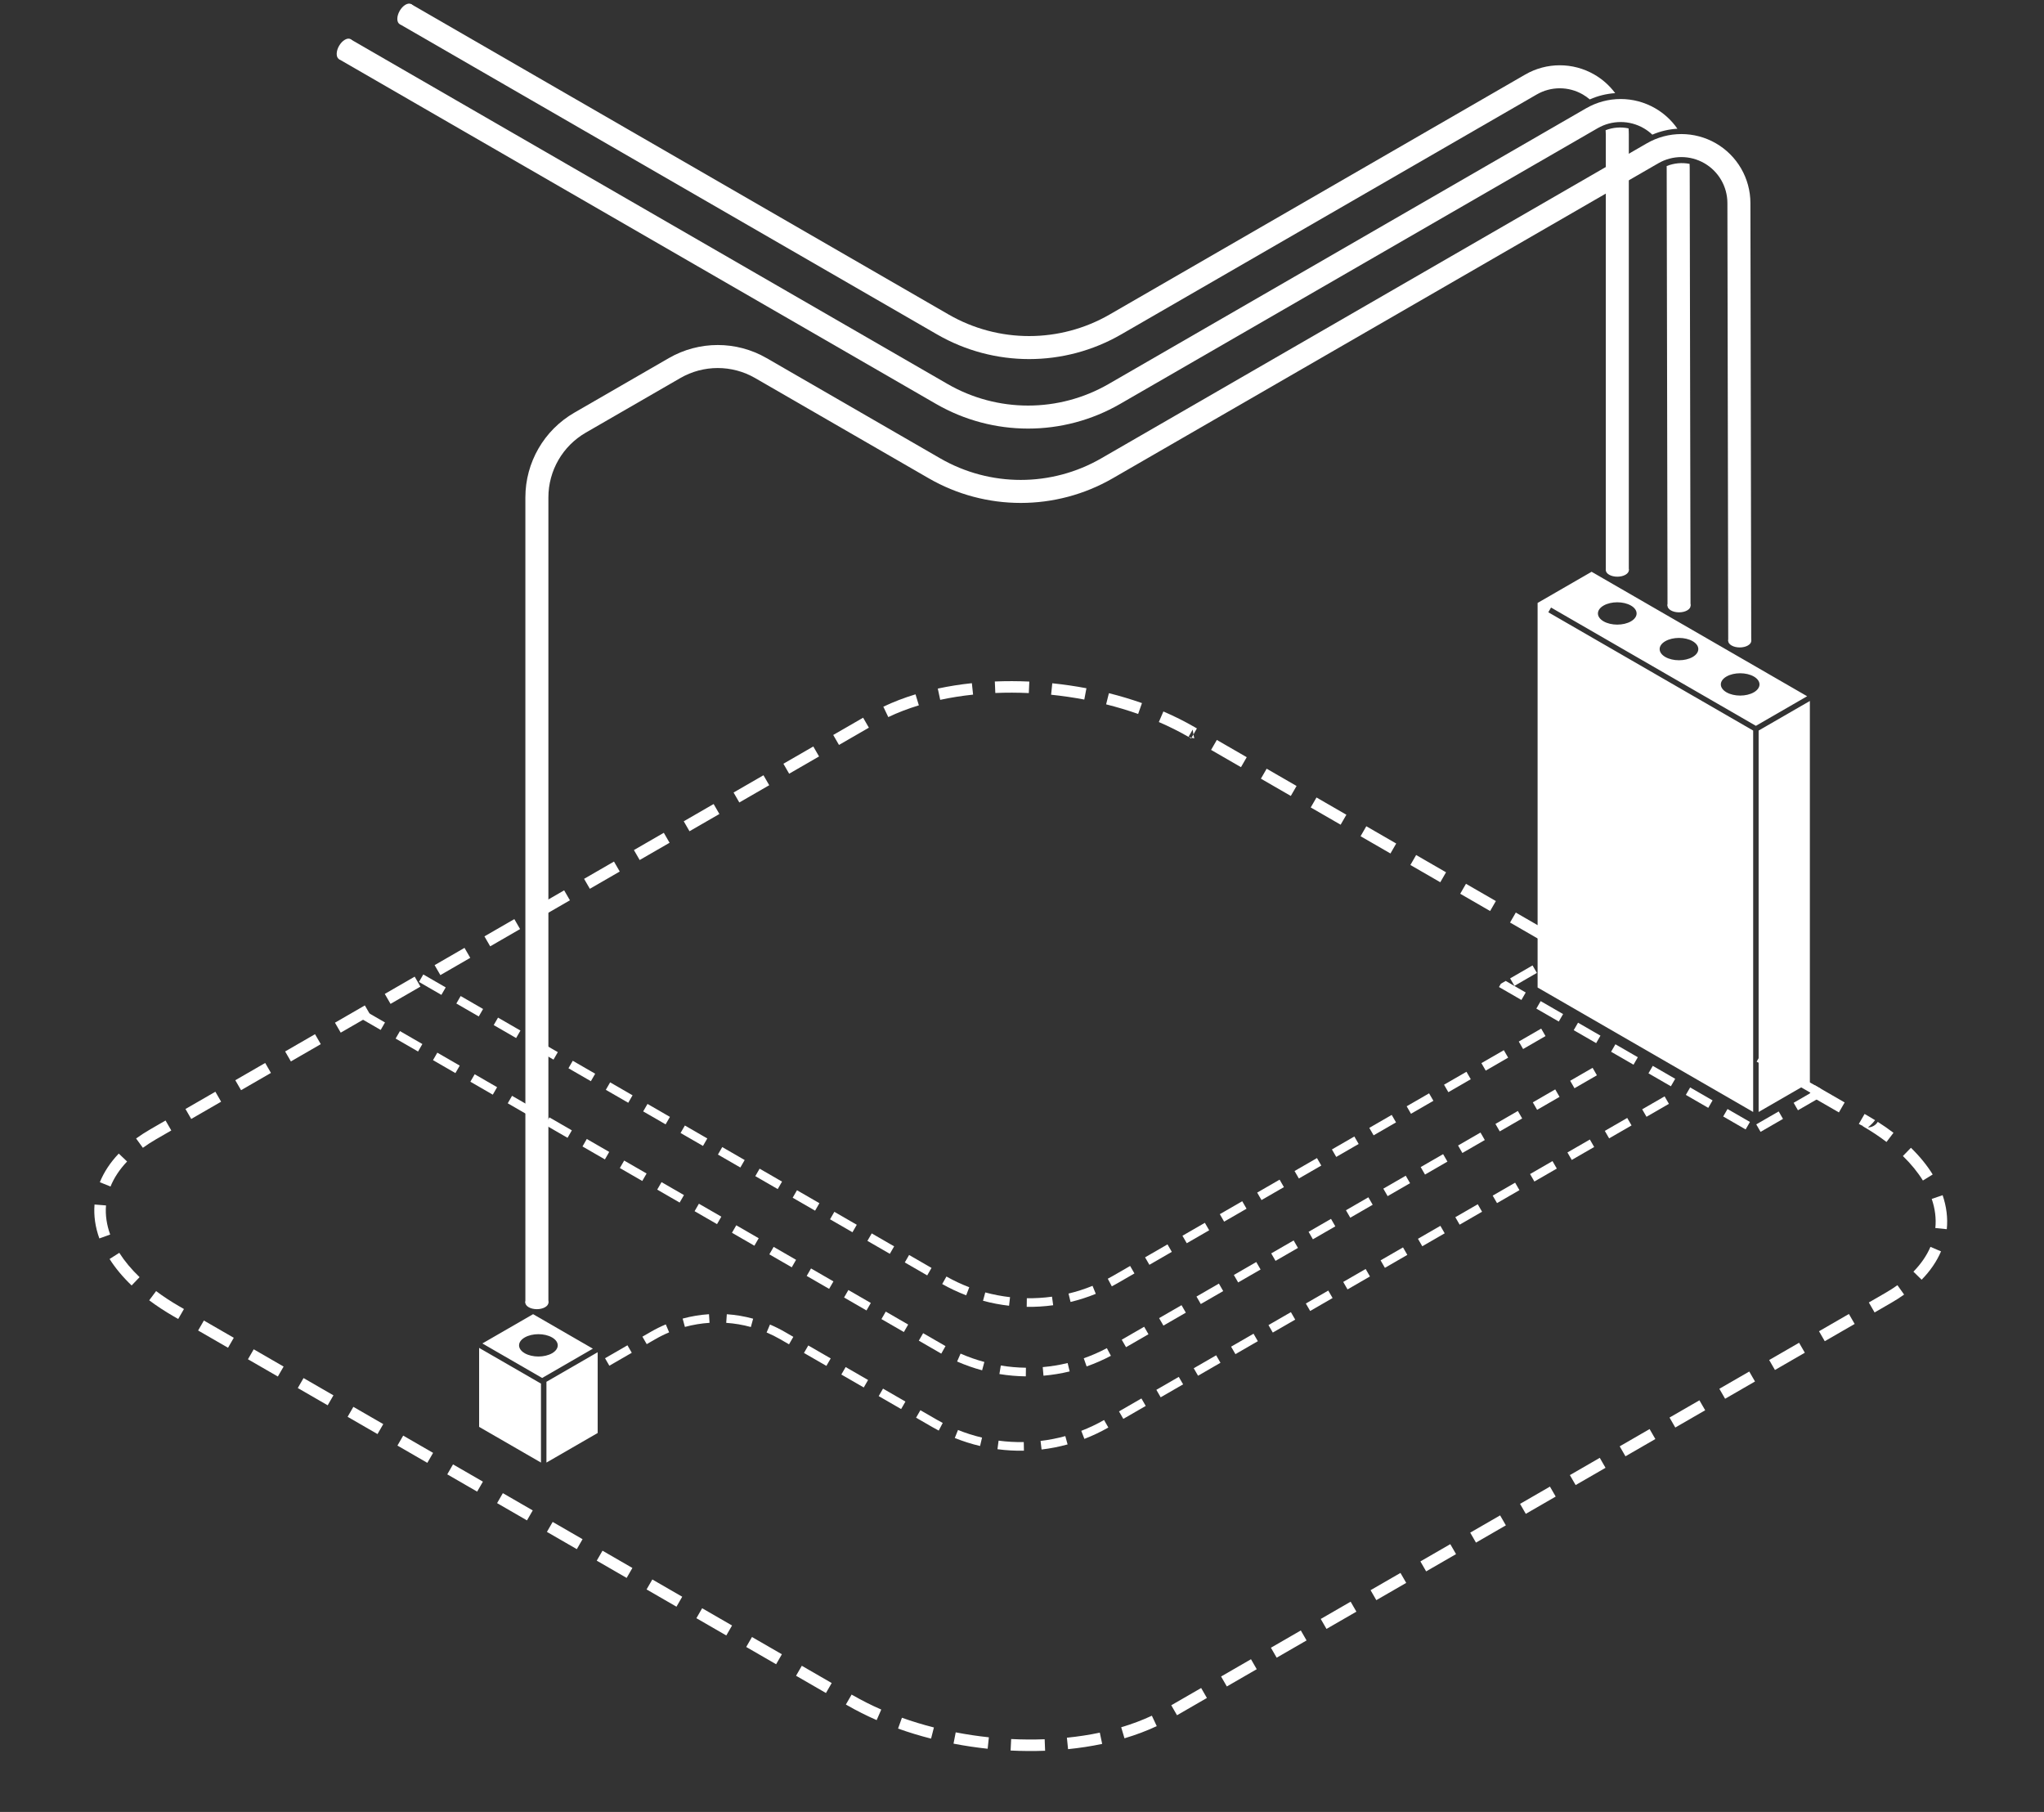
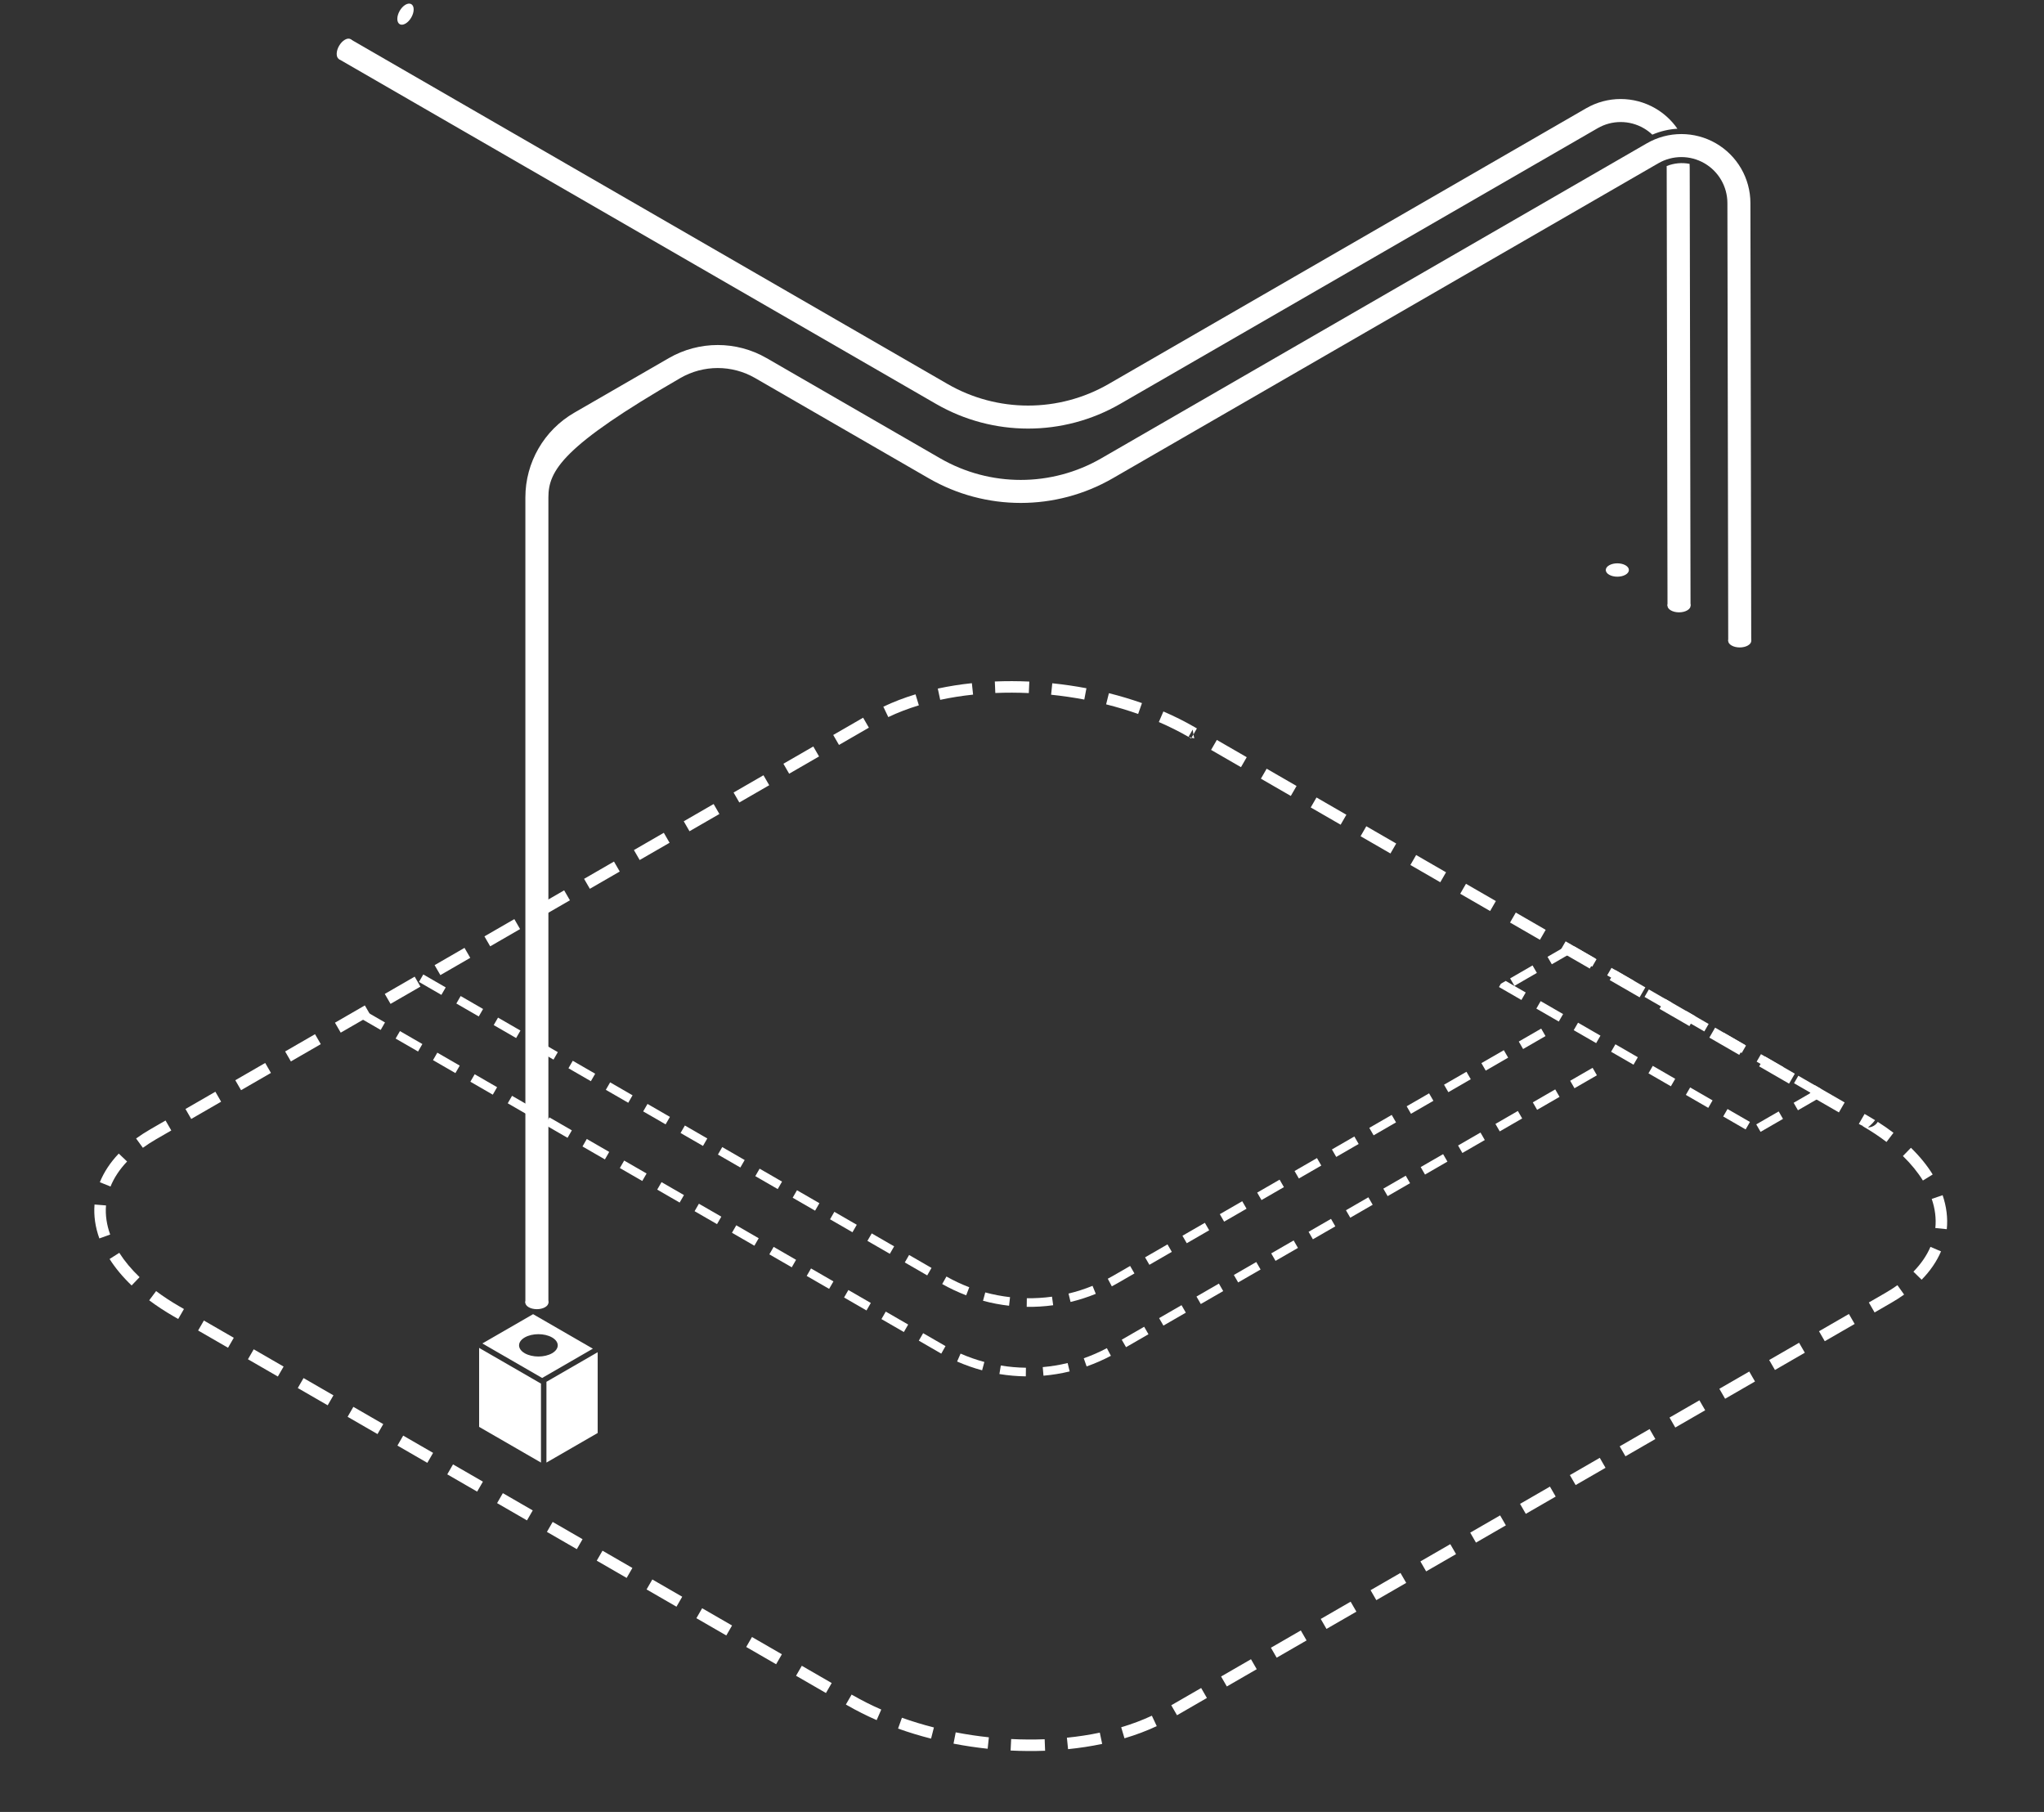
<svg xmlns="http://www.w3.org/2000/svg" width="308" height="273" viewBox="0 0 308 273" fill="none">
  <rect x="0" y="0" width="308" height="273" fill="#333333" stroke="none" />
  <path fill-rule="evenodd" clip-rule="evenodd" d="M14.244 181.483L15.973 181.621C15.857 183.064 16.072 184.537 16.602 186.004L14.971 186.593C14.354 184.883 14.109 183.165 14.244 181.483ZM16.512 189.692L17.975 188.761C18.772 190.012 19.794 191.24 21.033 192.425L19.834 193.678C18.486 192.39 17.378 191.053 16.512 189.692ZM22.483 195.915L23.523 194.528C24.582 195.322 25.746 196.089 27.014 196.821L27.719 197.228L26.852 198.73L26.148 198.323C24.816 197.554 23.594 196.749 22.483 195.915ZM29.855 200.464L30.722 198.962L35.227 201.563L34.361 203.065L29.855 200.464ZM37.364 204.798L38.231 203.297L42.736 205.898L41.868 207.399L37.364 204.798ZM44.872 209.133L45.739 207.632L50.244 210.233L49.377 211.734L44.872 209.133ZM52.38 213.468L53.247 211.967L57.752 214.567L56.885 216.069L52.38 213.468ZM59.888 217.803L60.755 216.301L65.26 218.902L64.393 220.404L59.888 217.803ZM67.396 222.138L68.263 220.636L72.768 223.237L71.901 224.739L67.396 222.138ZM74.904 226.473L75.772 224.971L80.276 227.572L79.409 229.074L74.904 226.473ZM82.413 230.808L83.279 229.306L87.784 231.907L86.917 233.408L82.413 230.808ZM89.921 235.142L90.788 233.641L95.292 236.242L94.426 237.743L89.921 235.142ZM97.429 239.477L98.296 237.976L102.801 240.577L101.934 242.078L97.429 239.477ZM104.937 243.812L105.804 242.311L110.309 244.911L109.442 246.413L104.937 243.812ZM112.445 248.147L113.312 246.645L117.817 249.246L116.95 250.748L112.445 248.147ZM119.953 252.482L120.821 250.98L125.325 253.581L124.458 255.083L119.953 252.482ZM127.461 256.817L128.329 255.315C128.4 255.356 128.466 255.399 128.525 255.443L128.528 255.43C129.886 256.214 131.314 256.93 132.794 257.577L132.099 259.166C130.56 258.493 129.074 257.748 127.661 256.932L127.461 256.817ZM135.324 260.442L135.907 258.809C137.474 259.369 139.086 259.858 140.726 260.275L140.298 261.956C138.605 261.525 136.942 261.02 135.324 260.442ZM143.682 262.712L144.011 261.01C145.664 261.329 147.335 261.578 149.009 261.756L148.825 263.481C147.103 263.297 145.383 263.041 143.682 262.712ZM152.282 263.75L152.368 262.019C154.064 262.103 155.752 262.114 157.416 262.05L157.482 263.783C155.768 263.848 154.029 263.837 152.282 263.75ZM160.941 263.543L160.766 261.818C162.462 261.646 164.121 261.393 165.724 261.056L166.081 262.753C164.419 263.102 162.699 263.365 160.941 263.543ZM169.442 261.906L168.948 260.244C170.575 259.761 172.123 259.181 173.569 258.503L174.305 260.073C172.784 260.787 171.155 261.397 169.442 261.906ZM177.358 258.432L176.491 256.93L180.996 254.329L181.863 255.831L177.358 258.432ZM184.866 254.097L184 252.595L188.505 249.994L189.371 251.496L184.866 254.097ZM192.375 249.762L191.508 248.26L196.013 245.659L196.88 247.161L192.375 249.762ZM199.883 245.427L199.016 243.925L203.521 241.324L204.388 242.826L199.883 245.427ZM207.391 241.092L206.524 239.591L211.029 236.99L211.896 238.491L207.391 241.092ZM214.899 236.757L214.032 235.256L218.537 232.655L219.404 234.156L214.899 236.757ZM222.407 232.423L221.54 230.921L226.045 228.32L226.912 229.822L222.407 232.423ZM229.915 228.088L229.049 226.586L233.554 223.985L234.42 225.487L229.915 228.088ZM237.424 223.753L236.557 222.251L241.062 219.65L241.929 221.152L237.424 223.753ZM244.932 219.418L244.065 217.916L248.57 215.315L249.437 216.817L244.932 219.418ZM252.44 215.083L251.573 213.581L256.078 210.981L256.945 212.482L252.44 215.083ZM259.948 210.748L259.081 209.246L263.586 206.646L264.453 208.147L259.948 210.748ZM267.457 206.413L266.589 204.912L271.094 202.311L271.962 203.812L267.457 206.413ZM274.965 202.079L274.098 200.577L278.603 197.976L279.47 199.478L274.965 202.079ZM282.473 197.744L281.606 196.242L284.106 194.798C284.75 194.427 285.353 194.04 285.916 193.639L286.922 195.052C286.315 195.484 285.666 195.9 284.973 196.3L282.473 197.744ZM289.563 192.812L288.323 191.6C289.471 190.426 290.329 189.173 290.889 187.862L292.483 188.543C291.844 190.039 290.872 191.474 289.563 192.812ZM293.352 185.2L291.627 185.026C291.773 183.584 291.586 182.109 291.082 180.64L292.723 180.077C293.311 181.793 293.523 183.516 293.352 185.2ZM291.228 176.956L289.753 177.868C288.974 176.608 287.967 175.372 286.739 174.177L287.949 172.934C289.286 174.236 290.38 175.584 291.228 176.956ZM285.319 170.677L284.268 172.057C283.164 171.215 281.941 170.404 280.603 169.632L280.832 169.693C280.628 169.616 280.38 169.503 280.098 169.34L280.965 167.838L281.47 168.13C281.837 168.342 282.196 168.557 282.546 168.774C282.093 169.391 281.47 169.864 281.47 169.864C282.087 169.864 282.644 169.538 282.952 169.03C283.791 169.565 284.58 170.115 285.319 170.677ZM277.962 166.105L277.095 167.606L272.59 165.005L273.457 163.504L277.962 166.105ZM270.453 161.77L269.587 163.271L265.082 160.67L265.949 159.169L270.453 161.77ZM262.945 157.435L262.079 158.937L257.574 156.336L258.441 154.834L262.945 157.435ZM255.437 153.1L254.57 154.602L250.065 152.001L250.932 150.499L255.437 153.1ZM247.929 148.765L247.062 150.267L242.557 147.666L243.424 146.164L247.929 148.765ZM240.421 144.43L239.554 145.932L235.049 143.331L235.916 141.83L240.421 144.43ZM232.913 140.095L232.046 141.597L227.541 138.996L228.408 137.495L232.913 140.095ZM225.405 135.761L224.538 137.262L220.033 134.661L220.9 133.16L225.405 135.761ZM217.896 131.426L217.03 132.928L212.525 130.327L213.391 128.825L217.896 131.426ZM210.388 127.091L209.521 128.593L205.017 125.992L205.883 124.49L210.388 127.091ZM202.88 122.756L202.013 124.258L197.508 121.657L198.375 120.155L202.88 122.756ZM195.372 118.421L194.505 119.923L190 117.322L190.867 115.82L195.372 118.421ZM187.864 114.086L186.997 115.588L182.492 112.987L183.359 111.486L187.864 114.086ZM180.356 109.752L179.832 110.658C179.794 110.446 179.753 110.193 179.722 109.928L179.089 111.023C177.669 110.203 176.173 109.457 174.62 108.788L175.306 107.196C176.922 107.892 178.478 108.668 179.956 109.521L180.356 109.752ZM179.832 110.658C179.897 111.013 179.956 111.255 179.956 111.255L179.55 111.147L179.832 110.658ZM179.55 111.147L179.488 111.253L179.093 111.025L179.55 111.147ZM172.077 105.934L171.501 107.569C169.93 107.016 168.316 106.534 166.675 106.123L167.096 104.441C168.79 104.865 170.456 105.363 172.077 105.934ZM163.709 103.698L163.387 105.401C161.732 105.088 160.059 104.845 158.386 104.673L158.563 102.948C160.286 103.126 162.006 103.375 163.709 103.698ZM155.105 102.691L155.026 104.424C153.33 104.346 151.642 104.341 149.979 104.412L149.905 102.679C151.619 102.607 153.358 102.611 155.105 102.691ZM146.447 102.934L146.629 104.658C144.935 104.837 143.277 105.098 141.676 105.443L141.312 103.748C142.972 103.39 144.69 103.12 146.447 102.934ZM137.955 104.613L138.458 106.272C136.835 106.765 135.292 107.354 133.852 108.043L133.104 106.479C134.62 105.753 136.245 105.132 137.955 104.613ZM130.06 108.136L130.927 109.638L126.422 112.239L125.555 110.737L130.06 108.136ZM122.552 112.471L123.419 113.973L118.914 116.574L118.047 115.072L122.552 112.471ZM115.044 116.806L115.91 118.308L111.405 120.909L110.539 119.407L115.044 116.806ZM107.535 121.141L108.402 122.643L103.897 125.243L103.03 123.742L107.535 121.141ZM100.027 125.476L100.894 126.978L96.389 129.578L95.522 128.077L100.027 125.476ZM92.519 129.811L93.386 131.312L88.881 133.913L88.014 132.412L92.519 129.811ZM85.01 134.146L85.878 135.647L81.373 138.248L80.505 136.747L85.01 134.146ZM77.502 138.48L78.369 139.982L73.864 142.583L72.998 141.081L77.502 138.48ZM69.994 142.815L70.861 144.317L66.356 146.918L65.489 145.416L69.994 142.815ZM62.486 147.15L63.353 148.652L58.848 151.253L57.981 149.751L62.486 147.15ZM54.978 151.485L55.845 152.987L51.34 155.588L50.473 154.086L54.978 151.485ZM47.47 155.82L48.337 157.322L43.832 159.923L42.965 158.421L47.47 155.82ZM39.961 160.155L40.828 161.656L36.324 164.257L35.456 162.756L39.961 160.155ZM32.453 164.49L33.32 165.991L28.815 168.592L27.948 167.091L32.453 164.49ZM24.945 168.825L25.812 170.326L23.511 171.654C22.802 172.064 22.141 172.492 21.529 172.938L20.509 171.535C21.168 171.056 21.88 170.594 22.645 170.153L24.945 168.825ZM17.895 173.807L19.151 175.002C18.023 176.187 17.188 177.452 16.653 178.773L15.046 178.122C15.657 176.612 16.605 175.161 17.895 173.807Z" fill="white" />
-   <path fill-rule="evenodd" clip-rule="evenodd" d="M239.555 14.979C239.231 14.701 238.879 14.45 238.502 14.232C236.356 12.993 233.712 12.993 231.566 14.232L168.946 50.386C160.362 55.342 149.787 55.342 141.203 50.386L60.236 3.64L61.97 0.637L142.937 47.383C150.448 51.719 159.702 51.719 167.212 47.383L229.832 11.229C233.051 9.371 237.017 9.371 240.236 11.229C241.486 11.951 242.55 12.911 243.384 14.033C242.076 14.119 240.778 14.435 239.555 14.979ZM245.399 19.343C245.425 19.639 245.438 19.938 245.438 20.239V85.886H241.97V20.239C241.97 20.03 241.961 19.824 241.942 19.619C243.049 19.19 244.252 19.098 245.399 19.343Z" fill="white" />
  <path fill-rule="evenodd" clip-rule="evenodd" d="M248.981 20.288C248.59 19.917 248.152 19.589 247.673 19.313C245.528 18.077 242.887 18.078 240.743 19.316L168.79 60.858C160.206 65.814 149.631 65.814 141.047 60.858L51.09 8.921L52.824 5.918L142.781 57.855C150.292 62.191 159.545 62.191 167.056 57.855L239.009 16.313C242.225 14.456 246.186 14.454 249.404 16.308C250.76 17.089 251.897 18.15 252.759 19.394C251.47 19.47 250.191 19.768 248.981 20.288ZM254.595 24.689C254.607 24.892 254.614 25.098 254.614 25.303L254.737 91.253L251.269 91.26L251.146 25.309C251.146 25.214 251.144 25.118 251.14 25.023C252.241 24.575 253.443 24.463 254.595 24.689Z" fill="white" />
-   <path fill-rule="evenodd" clip-rule="evenodd" d="M82.634 196.307H79.166V74.946C79.166 69.681 81.975 64.815 86.535 62.182L100.781 53.957C105.341 51.325 110.96 51.325 115.52 53.957L141.672 69.056C149.182 73.393 158.436 73.393 165.947 69.056L248.156 21.593C251.371 19.736 255.333 19.735 258.551 21.588C261.769 23.442 263.754 26.87 263.761 30.583L263.884 96.534L260.417 96.54L260.293 30.59C260.289 28.114 258.965 25.829 256.82 24.593C254.675 23.357 252.034 23.358 249.89 24.596L167.681 72.06C159.097 77.015 148.521 77.015 139.938 72.06L113.786 56.961C110.298 54.947 106.002 54.947 102.515 56.961L88.269 65.186C84.782 67.199 82.634 70.92 82.634 74.946V196.307Z" fill="white" />
+   <path fill-rule="evenodd" clip-rule="evenodd" d="M82.634 196.307H79.166V74.946C79.166 69.681 81.975 64.815 86.535 62.182L100.781 53.957C105.341 51.325 110.96 51.325 115.52 53.957L141.672 69.056C149.182 73.393 158.436 73.393 165.947 69.056L248.156 21.593C251.371 19.736 255.333 19.735 258.551 21.588C261.769 23.442 263.754 26.87 263.761 30.583L263.884 96.534L260.417 96.54L260.293 30.59C260.289 28.114 258.965 25.829 256.82 24.593C254.675 23.357 252.034 23.358 249.89 24.596L167.681 72.06C159.097 77.015 148.521 77.015 139.938 72.06L113.786 56.961C110.298 54.947 106.002 54.947 102.515 56.961C84.782 67.199 82.634 70.92 82.634 74.946V196.307Z" fill="white" />
  <path fill-rule="evenodd" clip-rule="evenodd" d="M63.133 147.947L63.783 146.82L67.162 148.771L66.511 149.897L63.133 147.947ZM68.764 151.198L69.414 150.071L72.793 152.022L72.142 153.148L68.764 151.198ZM74.395 154.449L75.045 153.323L78.424 155.273L77.773 156.399L74.395 154.449ZM80.026 157.7L80.676 156.574L84.055 158.524L83.405 159.651L80.026 157.7ZM85.657 160.951L86.307 159.825L89.686 161.776L89.036 162.902L85.657 160.951ZM91.288 164.202L91.939 163.076L95.317 165.027L94.667 166.153L91.288 164.202ZM96.919 167.453L97.57 166.327L100.948 168.278L100.298 169.404L96.919 167.453ZM102.55 170.704L103.201 169.578L106.579 171.529L105.929 172.655L102.55 170.704ZM108.181 173.956L108.832 172.829L112.211 174.78L111.56 175.906L108.181 173.956ZM113.813 177.207L114.463 176.081L117.842 178.031L117.191 179.157L113.813 177.207ZM119.444 180.458L120.094 179.332L123.473 181.282L122.823 182.409L119.444 180.458ZM125.075 183.709L125.725 182.583L129.104 184.534L128.454 185.66L125.075 183.709ZM130.706 186.96L131.356 185.834L134.735 187.785L134.085 188.911L130.706 186.96ZM136.337 190.211L136.987 189.085L140.366 191.036L139.716 192.162L136.337 190.211ZM141.975 193.464L142.614 192.332C143.728 192.96 144.879 193.499 146.054 193.946L145.591 195.162C144.355 194.691 143.146 194.125 141.975 193.464ZM148.126 195.984L148.465 194.729C149.694 195.06 150.942 195.297 152.198 195.441L152.051 196.733C150.73 196.582 149.418 196.333 148.126 195.984ZM154.71 196.902L154.728 195.602C155.995 195.619 157.263 195.542 158.521 195.369L158.698 196.658C157.375 196.839 156.042 196.92 154.71 196.902ZM161.316 196.164L161.012 194.9C162.238 194.605 163.448 194.217 164.629 193.736L165.12 194.94C163.877 195.446 162.605 195.854 161.316 196.164ZM167.535 193.814L166.926 192.664C167.204 192.517 167.48 192.365 167.754 192.207L170.293 190.741L170.943 191.867L168.404 193.333C168.116 193.499 167.826 193.659 167.535 193.814ZM173.196 190.567L172.545 189.441L175.924 187.49L176.574 188.616L173.196 190.567ZM178.827 187.316L178.176 186.189L181.555 184.239L182.206 185.365L178.827 187.316ZM184.458 184.064L183.808 182.938L187.186 180.988L187.836 182.114L184.458 184.064ZM190.089 180.813L189.439 179.687L192.817 177.736L193.467 178.863L190.089 180.813ZM195.72 177.562L195.07 176.436L198.449 174.485L199.099 175.612L195.72 177.562ZM201.351 174.311L200.701 173.185L204.08 171.234L204.73 172.36L201.351 174.311ZM206.982 171.06L206.332 169.934L209.711 167.983L210.361 169.109L206.982 171.06ZM212.614 167.809L211.963 166.683L215.342 164.732L215.992 165.858L212.614 167.809ZM218.245 164.558L217.594 163.431L220.973 161.481L221.623 162.607L218.245 164.558ZM223.876 161.307L223.226 160.18L226.604 158.23L227.255 159.356L223.876 161.307ZM229.507 158.055L228.857 156.929L232.235 154.978L232.886 156.105L229.507 158.055Z" fill="white" />
  <path fill-rule="evenodd" clip-rule="evenodd" d="M53.984 153.228L54.635 152.102L58.013 154.052L57.363 155.178L53.984 153.228ZM59.615 156.479L60.266 155.353L63.645 157.303L62.994 158.43L59.615 156.479ZM65.247 159.73L65.897 158.604L69.276 160.555L68.625 161.681L65.247 159.73ZM70.878 162.981L71.528 161.855L74.906 163.806L74.256 164.932L70.878 162.981ZM76.509 166.232L77.159 165.106L80.538 167.057L79.888 168.183L76.509 166.232ZM82.14 169.483L82.79 168.357L86.169 170.308L85.519 171.434L82.14 169.483ZM87.772 172.735L88.422 171.608L91.8 173.559L91.15 174.685L87.772 172.735ZM93.403 175.986L94.053 174.86L97.431 176.81L96.781 177.936L93.403 175.986ZM99.033 179.237L99.684 178.111L103.063 180.061L102.412 181.188L99.033 179.237ZM104.665 182.488L105.315 181.362L108.694 183.312L108.043 184.439L104.665 182.488ZM110.296 185.739L110.946 184.613L114.325 186.564L113.675 187.69L110.296 185.739ZM115.927 188.99L116.577 187.864L119.956 189.815L119.306 190.941L115.927 188.99ZM121.558 192.241L122.208 191.115L125.587 193.066L124.937 194.192L121.558 192.241ZM127.189 195.493L127.839 194.366L131.218 196.317L130.568 197.443L127.189 195.493ZM132.821 198.744L133.471 197.617L136.849 199.568L136.199 200.694L132.821 198.744ZM138.452 201.995L139.102 200.869L142.237 202.678C142.316 202.724 142.395 202.769 142.475 202.815L141.837 203.948C141.753 203.9 141.67 203.853 141.586 203.805L138.452 201.995ZM144.222 205.138L144.744 203.946C145.913 204.459 147.111 204.879 148.328 205.206L147.991 206.462C146.711 206.118 145.451 205.676 144.222 205.138ZM150.596 207.025L150.806 205.741C152.06 205.947 153.326 206.058 154.592 206.074L154.575 207.374C153.244 207.357 151.913 207.241 150.596 207.025ZM157.238 207.275L157.125 205.98C158.385 205.87 159.639 205.665 160.876 205.366L161.181 206.631C159.881 206.945 158.563 207.159 157.238 207.275ZM163.737 205.876L163.307 204.649C164.494 204.232 165.658 203.724 166.788 203.125L167.397 204.275C166.209 204.904 164.986 205.438 163.737 205.876ZM169.678 202.978L169.028 201.851L172.407 199.901L173.057 201.027L169.678 202.978ZM175.31 199.726L174.66 198.6L178.038 196.65L178.688 197.776L175.31 199.726ZM180.941 196.475L180.291 195.349L183.669 193.398L184.319 194.525L180.941 196.475ZM186.572 193.224L185.922 192.098L189.301 190.147L189.951 191.273L186.572 193.224ZM192.203 189.973L191.553 188.847L194.932 186.896L195.582 188.022L192.203 189.973ZM197.834 186.722L197.184 185.596L200.563 183.645L201.213 184.771L197.834 186.722ZM203.466 183.471L202.815 182.345L206.194 180.394L206.844 181.52L203.466 183.471ZM209.097 180.22L208.446 179.093L211.825 177.143L212.475 178.269L209.097 180.22ZM214.728 176.968L214.077 175.842L217.456 173.892L218.107 175.018L214.728 176.968ZM220.359 173.717L219.709 172.591L223.087 170.64L223.738 171.767L220.359 173.717ZM225.99 170.466L225.34 169.34L228.718 167.389L229.368 168.515L225.99 170.466ZM231.621 167.215L230.971 166.089L234.35 164.138L235 165.264L231.621 167.215ZM237.252 163.964L236.602 162.838L239.981 160.887L240.631 162.013L237.252 163.964Z" fill="white" />
-   <path fill-rule="evenodd" clip-rule="evenodd" d="M91.82 205.771L91.17 204.645L94.549 202.694L95.199 203.821L91.82 205.771ZM97.452 202.52L96.801 201.394L98.05 200.673C98.789 200.246 99.549 199.87 100.325 199.544L100.828 200.743C100.103 201.048 99.392 201.4 98.7 201.8L97.452 202.52ZM103.204 199.925L102.864 198.67C104.167 198.317 105.497 198.097 106.834 198.01L106.918 199.308C105.668 199.389 104.423 199.595 103.204 199.925ZM109.431 199.311L109.519 198.013C110.856 198.104 112.185 198.328 113.487 198.684L113.144 199.939C111.926 199.605 110.682 199.396 109.431 199.311ZM115.517 200.762L116.025 199.565C116.783 199.886 117.526 200.255 118.25 200.673L119.543 201.42L118.893 202.546L117.6 201.8C116.922 201.408 116.227 201.063 115.517 200.762ZM121.145 203.847L121.796 202.72L125.175 204.671L124.524 205.797L121.145 203.847ZM126.777 207.098L127.427 205.972L130.806 207.922L130.155 209.048L126.777 207.098ZM132.408 210.349L133.058 209.223L136.437 211.173L135.786 212.3L132.408 210.349ZM138.039 213.6L138.689 212.474L141.129 213.883C141.435 214.059 141.744 214.229 142.055 214.392L141.452 215.544C141.125 215.373 140.8 215.194 140.479 215.009L138.039 213.6ZM143.872 216.66L144.357 215.453C145.541 215.929 146.752 216.312 147.979 216.601L147.681 217.867C146.39 217.562 145.117 217.16 143.872 216.66ZM150.302 218.349L150.473 217.06C151.731 217.227 153 217.298 154.267 217.276L154.291 218.576C152.958 218.6 151.625 218.524 150.302 218.349ZM156.949 218.395L156.796 217.103C158.051 216.955 159.298 216.712 160.526 216.375L160.87 217.629C159.579 217.983 158.269 218.239 156.949 218.395ZM163.401 216.795L162.933 215.582C164.107 215.129 165.255 214.586 166.366 213.952L167.01 215.082C165.842 215.748 164.635 216.319 163.401 216.795ZM169.266 213.78L168.616 212.654L171.995 210.703L172.645 211.83L169.266 213.78ZM174.897 210.529L174.247 209.403L177.625 207.452L178.276 208.578L174.897 210.529ZM180.529 207.278L179.878 206.152L183.257 204.201L183.907 205.327L180.529 207.278ZM186.16 204.027L185.509 202.9L188.888 200.95L189.538 202.076L186.16 204.027ZM191.79 200.776L191.14 199.65L194.519 197.699L195.169 198.825L191.79 200.776ZM197.422 197.525L196.772 196.398L200.15 194.447L200.8 195.573L197.422 197.525ZM203.053 194.273L202.403 193.147L205.782 191.196L206.432 192.322L203.053 194.273ZM208.684 191.022L208.034 189.896L211.413 187.945L212.063 189.071L208.684 191.022ZM214.315 187.771L213.665 186.645L217.044 184.694L217.694 185.821L214.315 187.771ZM219.946 184.52L219.296 183.393L222.675 181.443L223.325 182.569L219.946 184.52ZM225.578 181.269L224.927 180.143L228.306 178.192L228.956 179.318L225.578 181.269ZM231.209 178.018L230.558 176.892L233.937 174.941L234.587 176.067L231.209 178.018ZM236.84 174.767L236.189 173.64L239.568 171.69L240.219 172.816L236.84 174.767ZM242.471 171.516L241.821 170.389L245.199 168.439L245.85 169.565L242.471 171.516ZM248.102 168.264L247.452 167.138L250.83 165.188L251.48 166.314L248.102 168.264Z" fill="white" />
  <path fill-rule="evenodd" clip-rule="evenodd" d="M225.875 148.712L226.16 148.216L226.888 147.796L229.904 149.537L229.253 150.663L225.875 148.712ZM231.505 151.963L232.156 150.837L235.535 152.788L234.884 153.914L231.505 151.963ZM237.137 155.214L237.787 154.088L241.165 156.039L240.516 157.165L237.137 155.214ZM242.768 158.466L243.418 157.34L246.797 159.29L246.146 160.416L242.768 158.466ZM248.399 161.717L249.049 160.59L252.428 162.541L251.777 163.667L248.399 161.717ZM254.03 164.968L254.68 163.842L258.059 165.793L257.409 166.919L254.03 164.968ZM259.661 168.219L260.312 167.093L263.69 169.043L263.04 170.17L259.661 168.219ZM265.292 170.534L264.642 169.408L268.021 167.457L268.671 168.583L265.292 170.534ZM270.923 167.283L270.274 166.157L272.857 164.665L270.332 163.207L270.982 162.081L274.36 164.032L273.956 164.733L274.302 165.332L270.923 167.283ZM268.729 160.78L268.079 161.907L264.7 159.956L265.351 158.83L268.729 160.78ZM263.099 157.53L262.448 158.656L259.069 156.705L259.72 155.579L263.099 157.53ZM257.467 154.278L256.817 155.404L253.439 153.454L254.088 152.327L257.467 154.278ZM251.836 151.027L251.185 152.153L247.807 150.203L248.458 149.077L251.836 151.027ZM246.205 147.776L245.554 148.902L242.176 146.952L242.826 145.825L246.205 147.776ZM240.573 144.525L239.924 145.651L236.564 143.712L233.836 145.287L233.185 144.161L236.564 142.21L236.984 142.938L237.195 142.574L240.573 144.525ZM230.933 145.461L231.583 146.587L228.205 148.538L227.554 147.412L230.933 145.461Z" fill="white" />
-   <path fill-rule="evenodd" clip-rule="evenodd" d="M264.175 110.072V167.539L231.693 148.786V90.844L239.826 86.148L272.308 104.901L264.587 109.359L233.719 91.538L233.308 92.251L264.175 110.072ZM241.637 91.238C240.499 91.895 240.499 92.961 241.637 93.618C242.774 94.274 244.621 94.274 245.758 93.618C246.895 92.961 246.895 91.895 245.758 91.238C244.621 90.582 242.774 90.582 241.637 91.238ZM250.937 96.608C249.799 97.264 249.799 98.33 250.937 98.987C252.074 99.644 253.92 99.644 255.058 98.987C256.195 98.33 256.195 97.264 255.058 96.608C253.92 95.951 252.074 95.951 250.937 96.608ZM260.156 101.93C259.019 102.587 259.019 103.653 260.156 104.31C261.293 104.966 263.14 104.966 264.277 104.31C265.415 103.653 265.415 102.587 264.277 101.93C263.14 101.274 261.293 101.274 260.156 101.93ZM272.719 105.615V163.081L264.998 167.539V110.072L272.719 105.615Z" fill="white" />
  <path fill-rule="evenodd" clip-rule="evenodd" d="M72.688 202.416L80.33 198.004L89.335 203.203L81.693 207.616L72.688 202.416ZM79.068 201.512C77.931 202.169 77.931 203.235 79.068 203.892C80.206 204.548 82.053 204.548 83.19 203.892C84.328 203.235 84.328 202.169 83.19 201.512C82.053 200.855 80.206 200.855 79.068 201.512ZM90.061 203.735V215.906L82.34 220.364V208.193L90.061 203.735ZM81.517 220.364L72.197 214.984V203.084L81.517 208.464V220.364Z" fill="white" />
  <path d="M51.967 8.833C52.647 8.441 53.199 7.485 53.199 6.699C53.199 5.913 52.647 5.595 51.967 5.988C51.286 6.381 50.734 7.336 50.734 8.122C50.734 8.908 51.286 9.226 51.967 8.833Z" fill="white" />
  <path d="M61.101 3.556C61.782 3.163 62.334 2.208 62.334 1.422C62.334 0.636 61.782 0.318 61.101 0.71C60.421 1.103 59.869 2.059 59.869 2.845C59.869 3.63 60.421 3.949 61.101 3.556Z" fill="white" />
  <path d="M244.941 86.594C245.621 86.201 245.621 85.564 244.941 85.171C244.26 84.778 243.157 84.778 242.476 85.171C241.796 85.564 241.796 86.201 242.476 86.594C243.157 86.987 244.26 86.987 244.941 86.594Z" fill="white" />
  <path d="M254.238 91.965C254.918 91.572 254.918 90.935 254.238 90.543C253.557 90.15 252.454 90.15 251.773 90.543C251.093 90.935 251.093 91.572 251.773 91.965C252.454 92.358 253.557 92.358 254.238 91.965Z" fill="white" />
  <path d="M263.384 97.254C264.065 96.862 264.065 96.225 263.384 95.832C262.704 95.439 261.6 95.439 260.92 95.832C260.239 96.225 260.239 96.862 260.92 97.254C261.6 97.647 262.703 97.647 263.384 97.254Z" fill="white" />
  <path d="M82.132 196.957C82.813 196.565 82.813 195.928 82.132 195.535C81.451 195.142 80.348 195.142 79.668 195.535C78.987 195.928 78.987 196.565 79.668 196.957C80.348 197.35 81.451 197.35 82.132 196.957Z" fill="white" />
</svg>